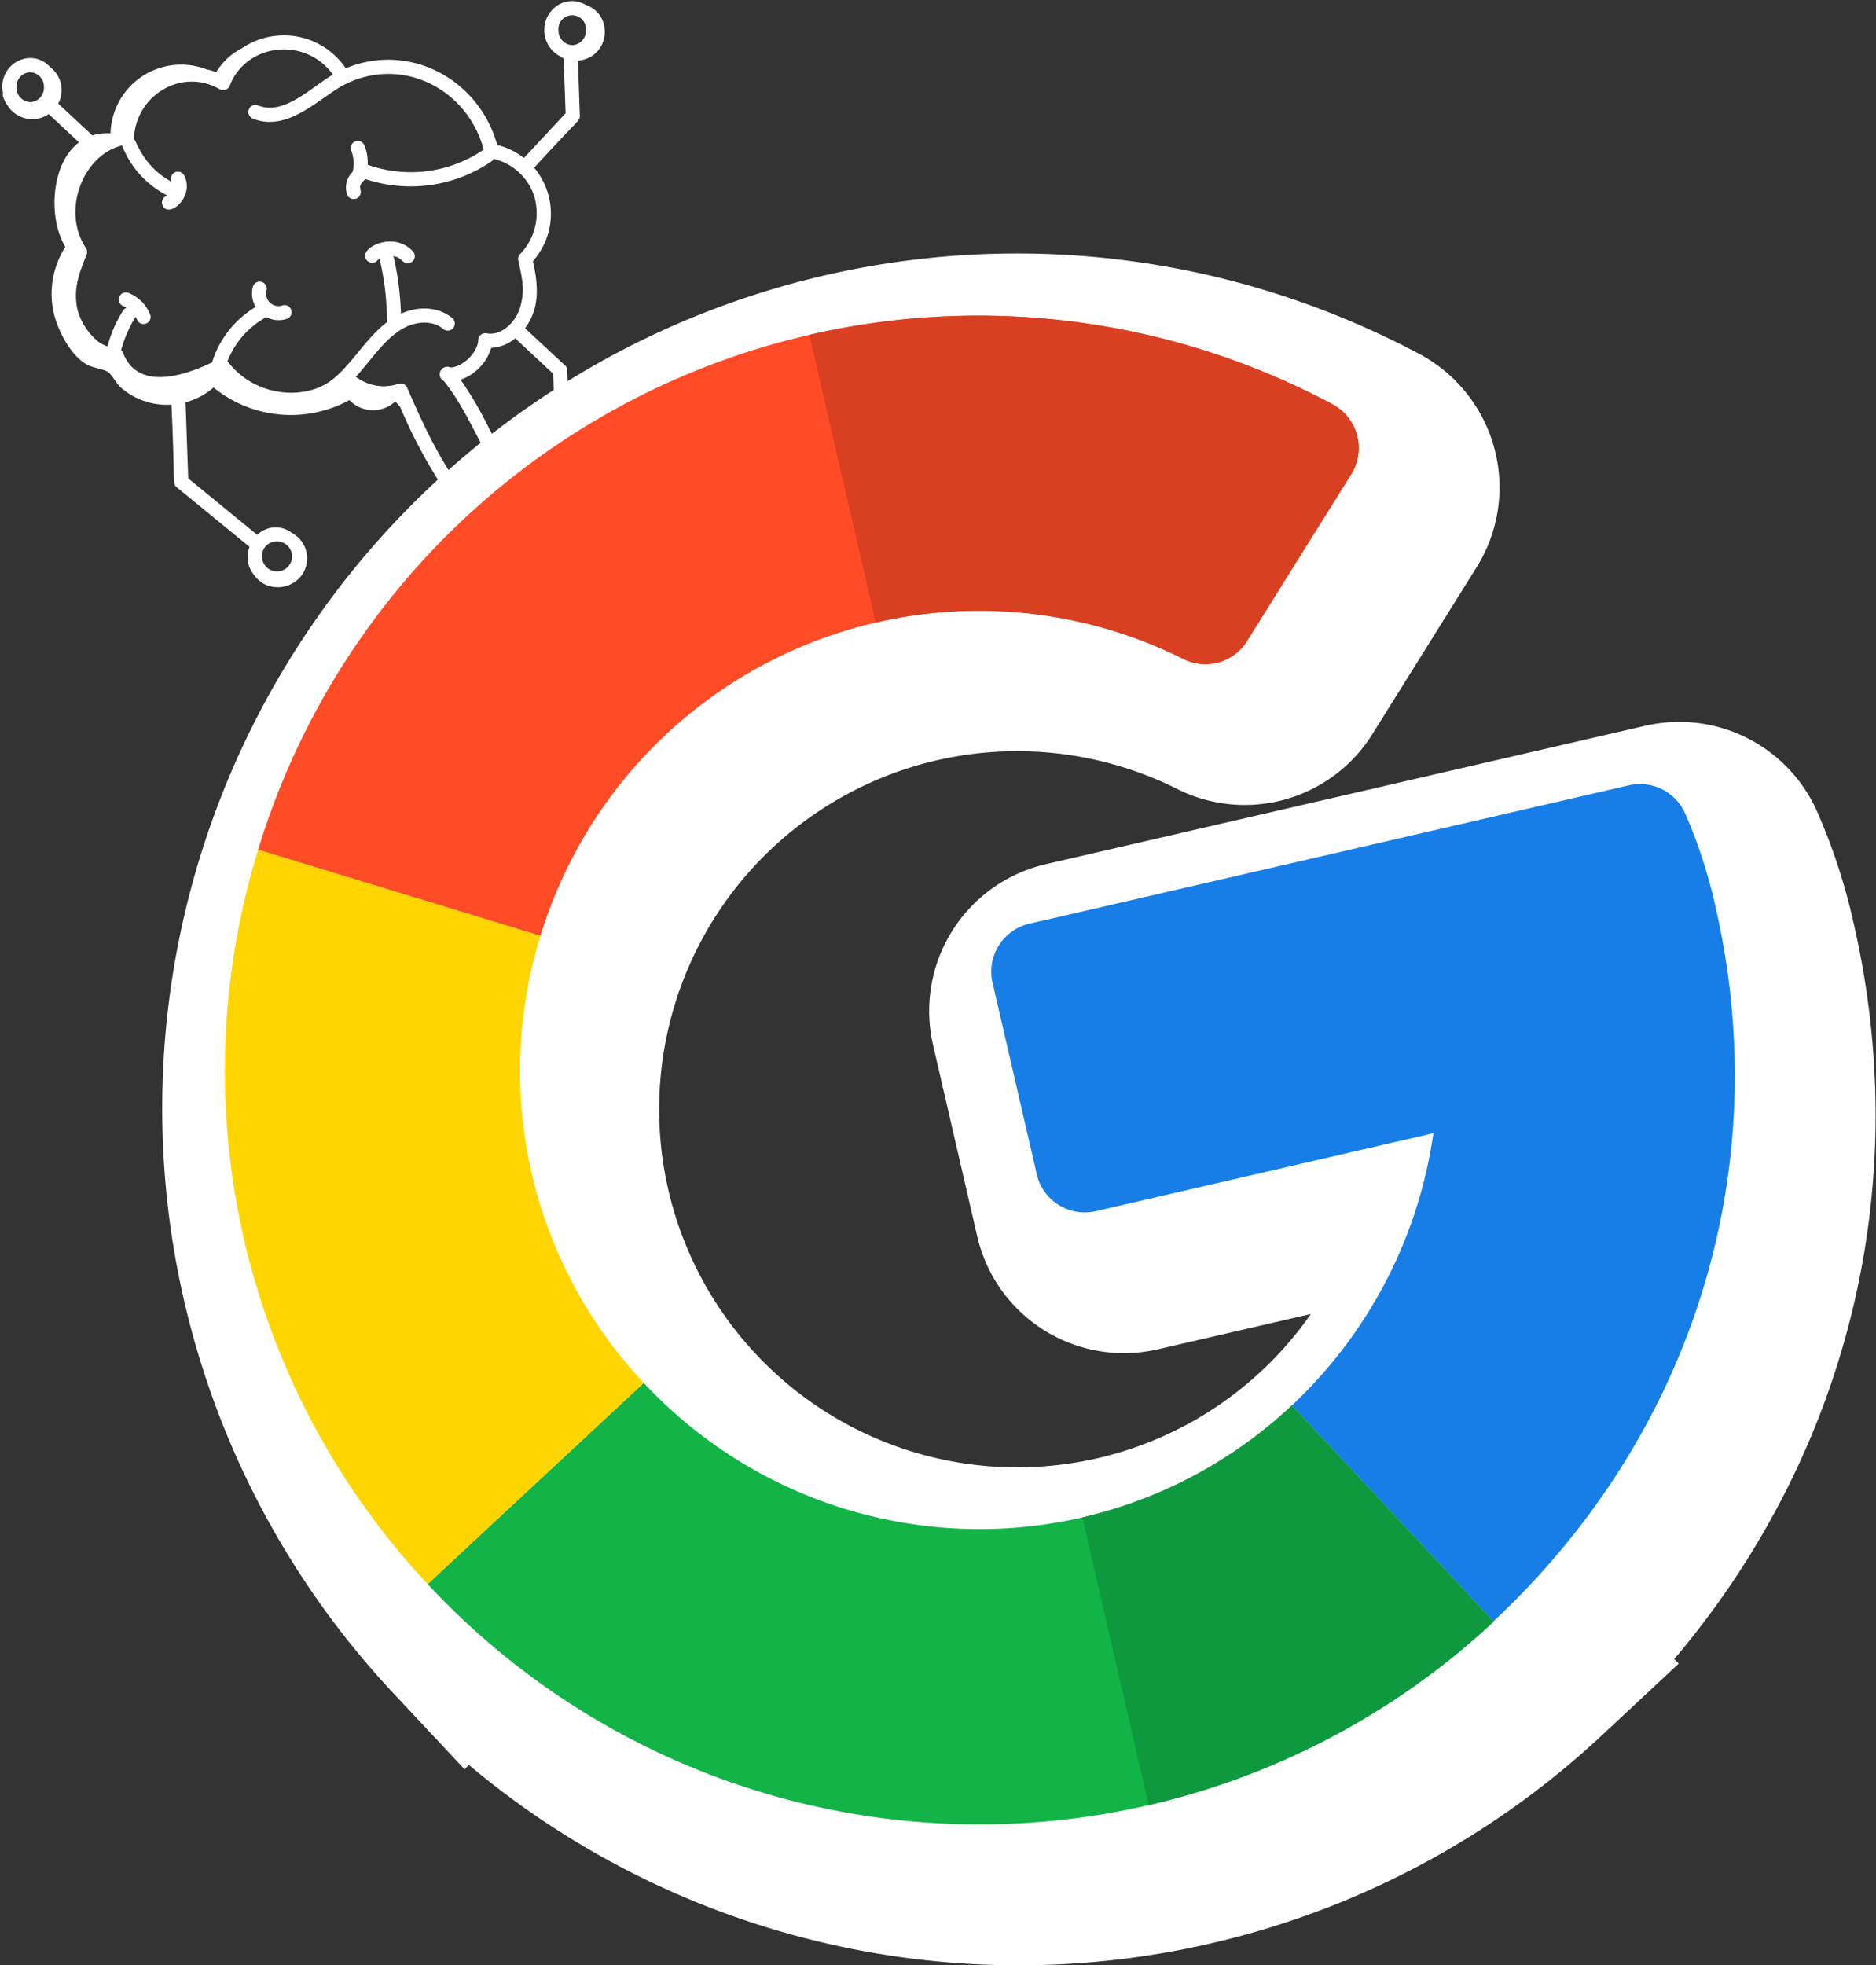
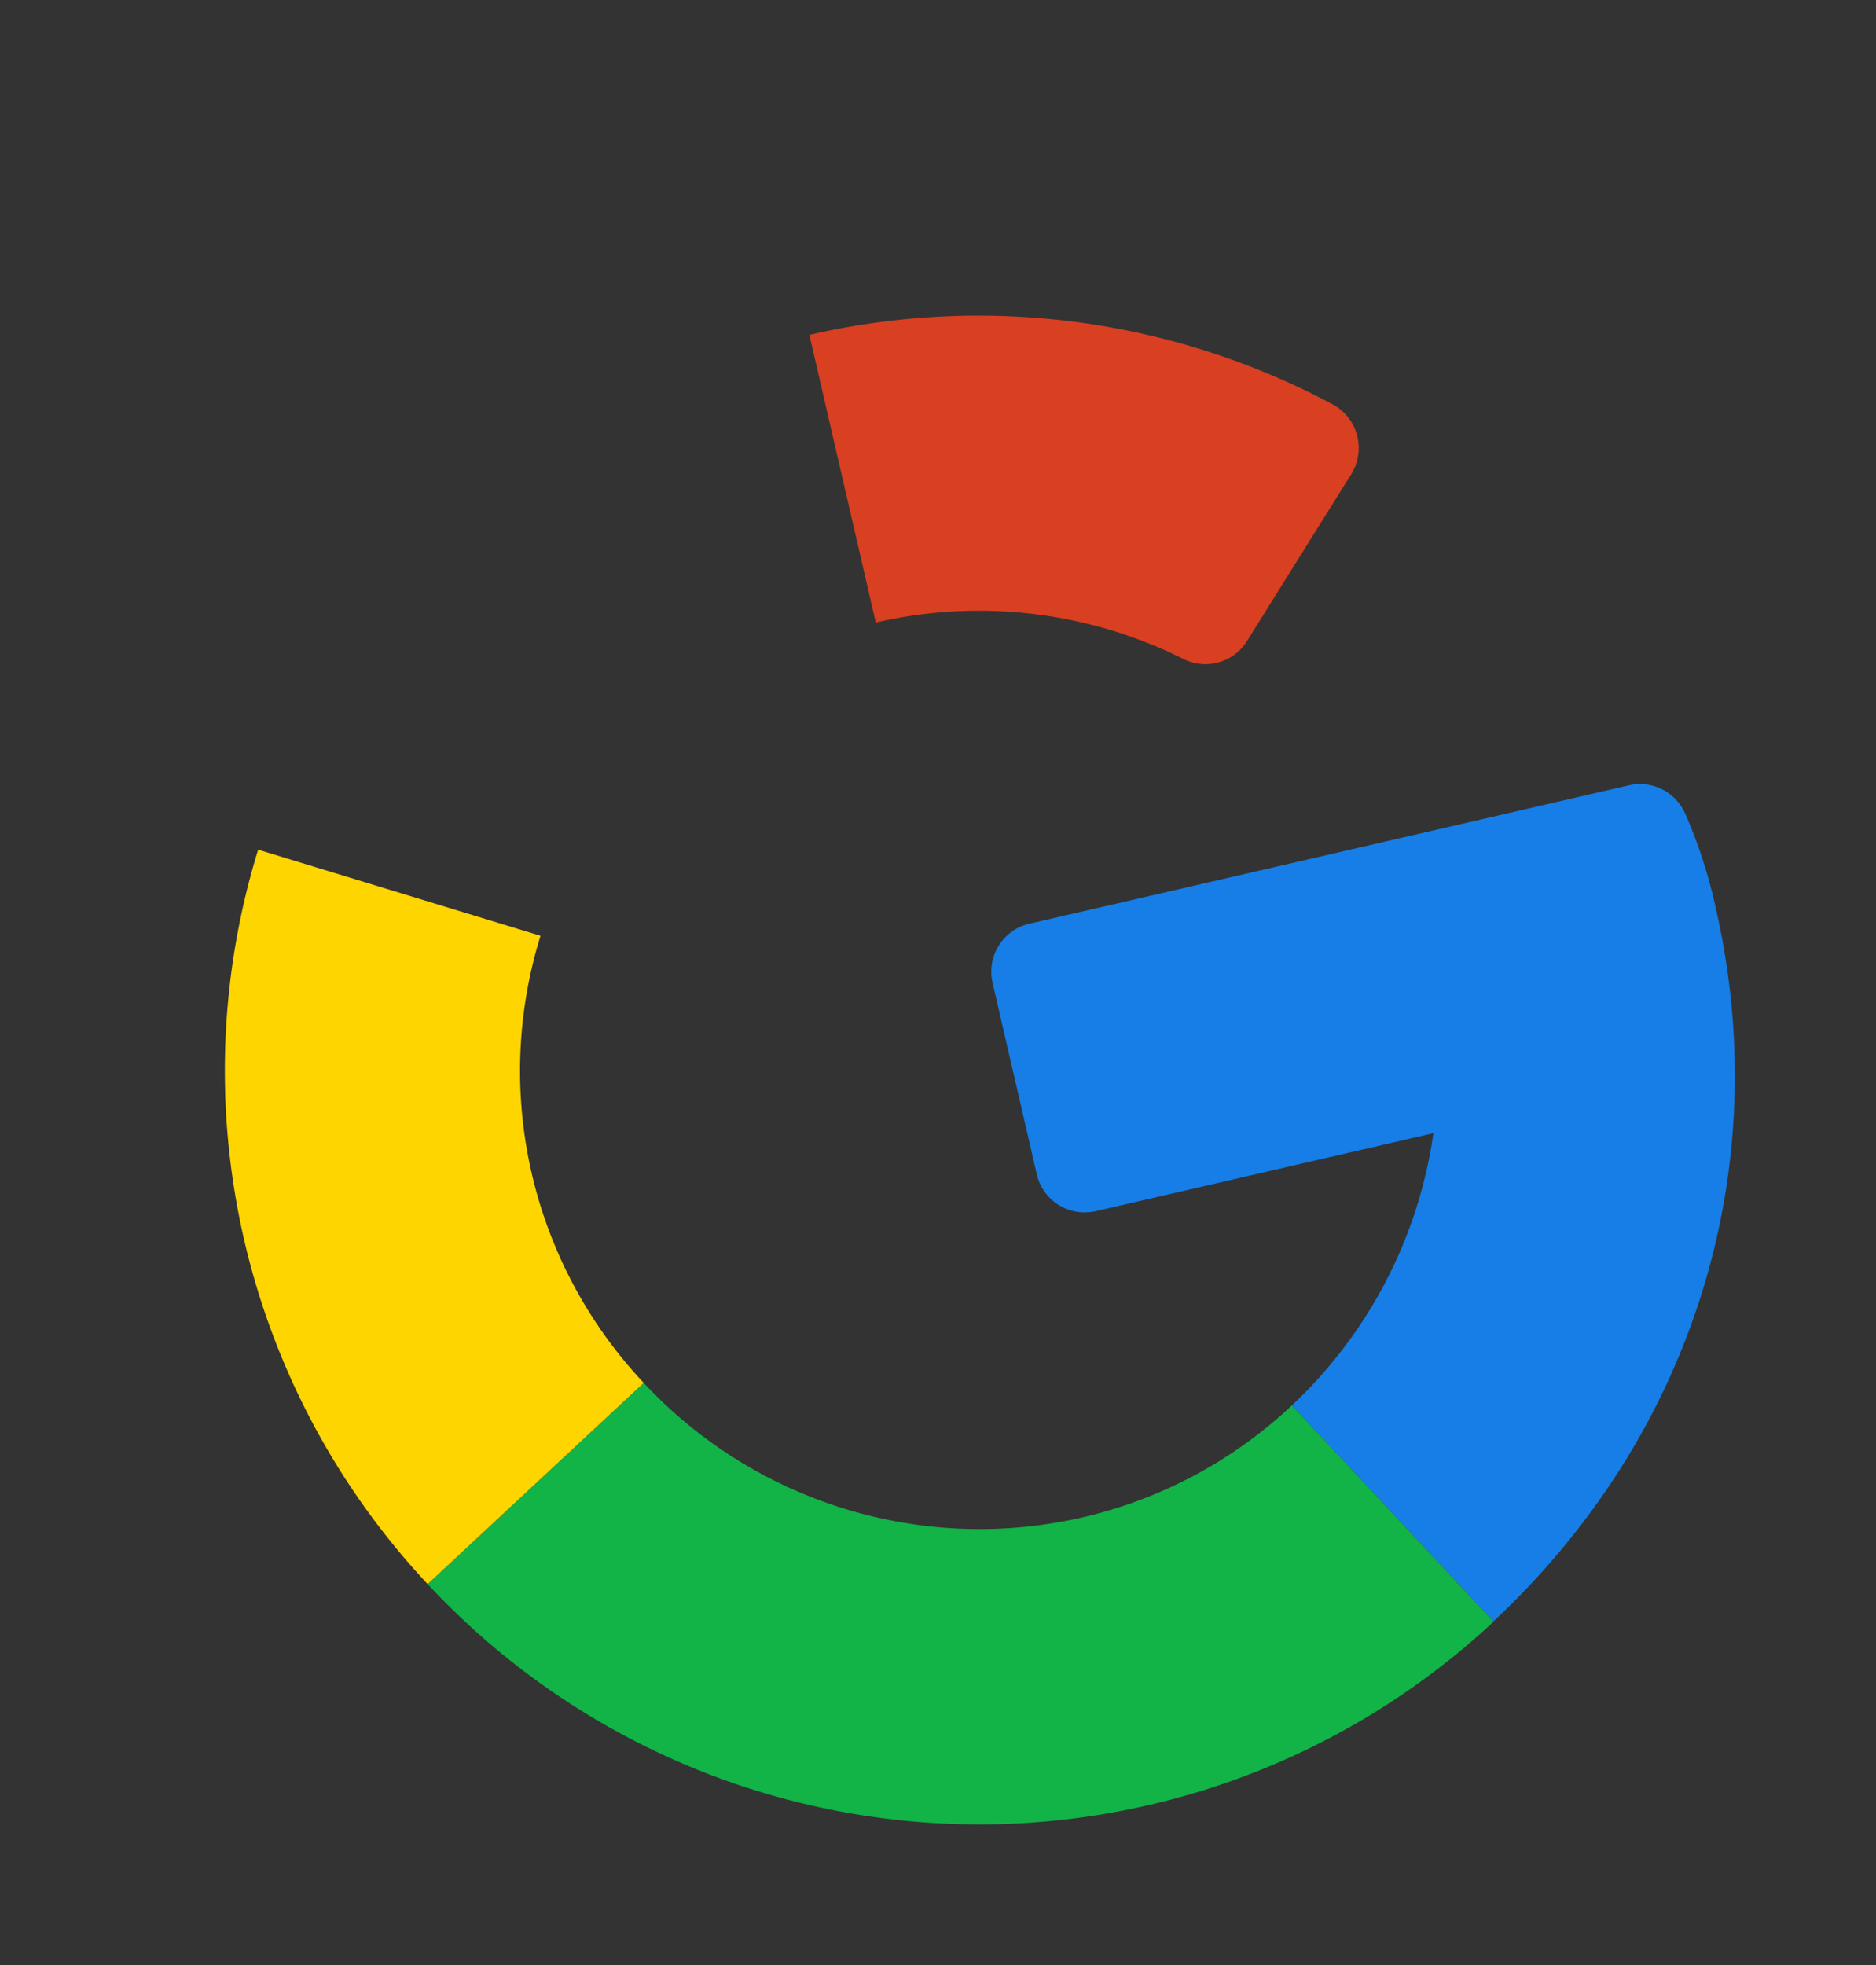
<svg xmlns="http://www.w3.org/2000/svg" width="462.355" height="484.26" viewBox="0 0 462.355 484.26">
  <rect x="0" y="0" width="462.355" height="484.26" fill="#333333" stroke="none" />
  <g id="Group_33084" data-name="Group 33084" transform="translate(-368.086 -18710.406)">
    <g id="_x31_7" transform="matrix(0.999, -0.035, 0.035, 0.999, 363.393, 18709.758)">
-       <path id="Path_13640" data-name="Path 13640" d="M148.916,7.049c-4.65-2.912-10.39.647-10.39,6.138a7.211,7.211,0,0,0,3.5,6.216,5.356,5.356,0,0,0,1.028.681V33.6l-10.662,10.66a16.555,16.555,0,0,0-6.441-3.414c-3.909-16.305-20.612-26.207-36.685-20.23a18.385,18.385,0,0,0-25.394-5.831,15.5,15.5,0,0,0-6.53,5.675,17.381,17.381,0,0,0-2.429-.8A17.423,17.423,0,0,0,30.745,34.63a12.085,12.085,0,0,0-4.5.331l-8.128-8.128A7.058,7.058,0,0,0,16.5,17.826c-4.588-5.442-13.117-1.151-11.9,5.98,0,.01-.01.009-.014.02-.335.8.816,2.736,1.239,3.375a7.21,7.21,0,0,0,9.861,2.142l7.216,7.216C15.742,41.6,14.6,55.056,18.65,62.193A21.48,21.48,0,0,0,15.1,77.805c.741,4.51,4.071,12.016,8.642,13.975,1.258.539,3.035.862,4.122,1.462,1.016.56,2.188,3.109,3.169,4.023a17.3,17.3,0,0,0,12.4,4.715c.213,19.8-.474,19.459.593,20.4l17.4,15.3a6.841,6.841,0,0,0-.388,3.634c-.33.965,1.35,4.51,4.059,5.847a7.474,7.474,0,0,0,8.474-1.484A7.112,7.112,0,0,0,71.96,134.6a6.513,6.513,0,0,0-8.523.2L46.918,120.278v-18.76a17.536,17.536,0,0,0,7.036-3.392,30.2,30.2,0,0,0,33.358,4.26,8.052,8.052,0,0,0,11.295.728l1.143,1.374a124.893,124.893,0,0,0,10.259,20.919,1.7,1.7,0,0,0,.721.632c1.723,2.156,6.22.736,8.736-.368,3.657-1.608,7.163-4.243,6.031-6.82,0-.007-.009-.011-.012-.017-.008-.991-.079-.043-4.284-8.883a88.727,88.727,0,0,0-6.3-11.605,12.21,12.21,0,0,0,7.815-7.59,10.033,10.033,0,0,0,6-2.15c.377.424,6.534,6.555,9.024,9.052v13.532a7.648,7.648,0,1,0,8.587,12.447,7.1,7.1,0,0,0-2.235-11.4,6.671,6.671,0,0,0-2.862-1.337c-.176-14.247.4-14.29-.511-15.2l-9.516-9.5c3.882-4.86,3.64-10.465,2.526-16.455a17.621,17.621,0,0,0,1.109-22.994c11.474-11.726,11.706-11.136,11.706-12.426V20.747c7.821-.42,9.471-10.915,2.371-13.7ZM11.361,26.235a3.553,3.553,0,0,1-3.389-3.689,3.554,3.554,0,0,1,3.389-3.691,3.553,3.553,0,0,1,3.387,3.691A3.553,3.553,0,0,1,11.361,26.235ZM67.815,136.6a3.7,3.7,0,1,1-3.387,3.689,3.553,3.553,0,0,1,3.387-3.689Zm75.543-18.651a3.4,3.4,0,1,1-3.389-3.689A3.553,3.553,0,0,1,143.357,117.946ZM130.663,67.864a1.744,1.744,0,0,0-.534,1.606c.877,4.661,1.406,7.476.039,11.558-1.215,3.623-4.909,6.942-8.451,6.1a1.744,1.744,0,0,0-2.138,1.583c-.2,2.988-3.938,6.469-7.045,6.526a1.866,1.866,0,1,0-1.75,3.3c4.527,6.219,6.312,11.374,10.184,18.764a19.162,19.162,0,0,0-9.2,4.264c-3.9-6.584-6.568-12.7-10.113-21.725a1.755,1.755,0,0,0-2.14-1.029,11.261,11.261,0,0,1-10.089-1.865,1.7,1.7,0,0,0-.375-.185c4.259-4.322,7.749-9.67,12.864-11.914,2.751-1.209,6.647-1.415,9.141.852a1.745,1.745,0,0,0,2.344-2.585c-3.149-2.857-8.084-3.454-12.642-1.552a72.85,72.85,0,0,0-1.346-14.273c2.221.512,2.047,1.9,3.515,1.9a1.747,1.747,0,0,0,1.34-2.862c-2.845-3.4-7.471-3.052-10.028-1.594-3.877,2.211-.6,5.253,1.152,3.525a3.552,3.552,0,0,1,.572-.445c1.842,9.325,1.1,14.615,1.409,15.619C91.717,87.361,87.92,94.117,82.74,97.569c-6.745,4.489-18.759,3.24-25.128-5.788a21.041,21.041,0,0,1,9.957-10.544,6.5,6.5,0,0,0,5.044.6,1.744,1.744,0,0,0-.99-3.344,3.056,3.056,0,0,1-3.8-3.789,1.745,1.745,0,1,0-3.348-.981,6.622,6.622,0,0,0,.537,4.922A24.21,24.21,0,0,0,53.864,91.73a1.614,1.614,0,0,0-.025.18c-8.582,3.759-18.857,5.746-21.881-3.086a1.725,1.725,0,0,0-.474-.7,32.463,32.463,0,0,1,3.844-8.089,5.626,5.626,0,0,1,.345.737,1.745,1.745,0,0,0,3.3-1.127,9.427,9.427,0,0,0-5.2-5.572,1.744,1.744,0,0,0-1.349,3.217,5.641,5.641,0,0,1,.783.434,1.711,1.711,0,0,0-.883.636,31.724,31.724,0,0,0-4.168,8.734,9.086,9.086,0,0,1-2.116-1.172,15.46,15.46,0,0,1-4.786-7.487c-.033-.139-.086-.278-.113-.416-1.009-5.055.47-8.862,2.667-13.691a1.748,1.748,0,0,0-.1-1.627c-5.881-9.717.307-23.147,9.826-25a1.622,1.622,0,0,0,.031.218A23.176,23.176,0,0,0,44.175,50.4c-.066.033-.119.1-.188.124a1.743,1.743,0,0,0-1.047,2.233c1.276,3.534,8.112-1.72,5.616-7.09a1.739,1.739,0,0,0-3.174,1.422c-7-4.138-8.2-10.243-8.962-10.984a1.634,1.634,0,0,0,.051-.181C37.528,25.14,49.1,19.092,58.024,24.682a1.747,1.747,0,0,0,2.533-.8c4.291-10.142,18.817-11.663,25.517-1.826-5.482,2.928-12.433,9.759-18.724,6.963a1.745,1.745,0,1,0-1.418,3.189c8.721,3.87,16.906-4.9,23.188-7.724a1.6,1.6,0,0,0,.272-.077,1.573,1.573,0,0,0,.127-.1c14.167-6.039,29.587,2.557,33.049,17.547-.02.012-.042.012-.062.024a31.761,31.761,0,0,1-28.664,2.7,11.373,11.373,0,0,0-.652-4.831,1.744,1.744,0,0,0-3.267,1.222,8.961,8.961,0,0,1,.16,5.222,5.382,5.382,0,0,0-1.625,5.341,1.744,1.744,0,0,0,3.43-.627c-.243-1.331-.018-1.647,1.256-2.831A35.342,35.342,0,0,0,124.4,44.811a1.707,1.707,0,0,0,.54-.586,13.882,13.882,0,0,1,9.676,9.564,14.567,14.567,0,0,1-3.948,14.075ZM145.4,16.876a3.553,3.553,0,0,1-3.387-3.689,3.4,3.4,0,1,1,6.776,0A3.553,3.553,0,0,1,145.4,16.876Z" transform="translate(0)" fill="#fff" />
-     </g>
+       </g>
    <g id="Group_33082" data-name="Group 33082">
      <g id="Group_33083" data-name="Group 33083">
-         <path id="Union_1" data-name="Union 1" d="M50.017,312.566l0,0A185.681,185.681,0,0,1,259,15.135q7.115,3.056,13.952,6.684a12.269,12.269,0,0,1,6.541,10.789,12.045,12.045,0,0,1-1.843,6.457L251.93,80.234a12.083,12.083,0,0,1-15.673,4.371,113.232,113.232,0,1,0,26.75,183.922l0,.006a114.008,114.008,0,0,0,34.88-67.068l-83.216,19.2a12.112,12.112,0,0,1-14.535-9.084l-10.9-47.2a12.128,12.128,0,0,1,9.091-14.543l147.764-34.107a12.171,12.171,0,0,1,13.89,7.066,122.283,122.283,0,0,1,7.395,22.727c14.927,64.652-5.386,130.18-54.7,176.232l.014.088a185.642,185.642,0,0,1-262.67-9.281Z" transform="translate(433.163 18797.855)" fill="#fff" stroke="#fff" stroke-width="50" />
        <g id="google" transform="translate(386.431 18834.738) rotate(-13)">
          <path id="Path_13634" data-name="Path 13634" d="M163.775.007,12.125,0A12.124,12.124,0,0,0,0,12.124V60.569A12.124,12.124,0,0,0,12.124,72.693h85.4A114.009,114.009,0,0,1,48.45,130.2l36.415,63.036c58.413-33.783,92.948-93.058,92.948-159.413a122.865,122.865,0,0,0-2.089-23.807A12.178,12.178,0,0,0,163.775.007Z" transform="translate(193.978 153.566)" fill="#167ee6" />
          <path id="Path_13635" data-name="Path 13635" d="M160.908,56.625A113.132,113.132,0,0,1,63.035,0L0,36.332a185.647,185.647,0,0,0,160.908,93.034,185.58,185.58,0,0,0,92.948-24.9v-.086L217.441,41.341A112.309,112.309,0,0,1,160.908,56.625Z" transform="translate(24.988 242.424)" fill="#12b347" />
-           <path id="Path_13636" data-name="Path 13636" d="M92.948,63.124v-.086L56.533,0A112.309,112.309,0,0,1,0,15.283V88.025A185.578,185.578,0,0,0,92.948,63.124Z" transform="translate(185.896 283.766)" fill="#0f993e" />
          <path id="Path_13637" data-name="Path 13637" d="M72.742,92.861a112.313,112.313,0,0,1,15.28-56.529L24.988,0a185.043,185.043,0,0,0,0,185.723L88.022,149.39A112.313,112.313,0,0,1,72.742,92.861Z" transform="translate(0 93.034)" fill="#ffd500" />
-           <path id="Path_13638" data-name="Path 13638" d="M160.908,72.742a112.633,112.633,0,0,1,71.84,25.792A12.077,12.077,0,0,0,249,97.8l34.325-34.325a12.216,12.216,0,0,0-.7-17.866A185.49,185.49,0,0,0,0,93.034l63.035,36.332A113.132,113.132,0,0,1,160.908,72.742Z" transform="translate(24.988 0)" fill="#ff4b26" />
          <path id="Path_13639" data-name="Path 13639" d="M71.84,98.534A12.078,12.078,0,0,0,88.094,97.8l34.325-34.325a12.217,12.217,0,0,0-.7-17.866A185.334,185.334,0,0,0,0,0V72.742A112.634,112.634,0,0,1,71.84,98.534Z" transform="translate(185.896 0)" fill="#d93f21" />
        </g>
      </g>
    </g>
  </g>
</svg>